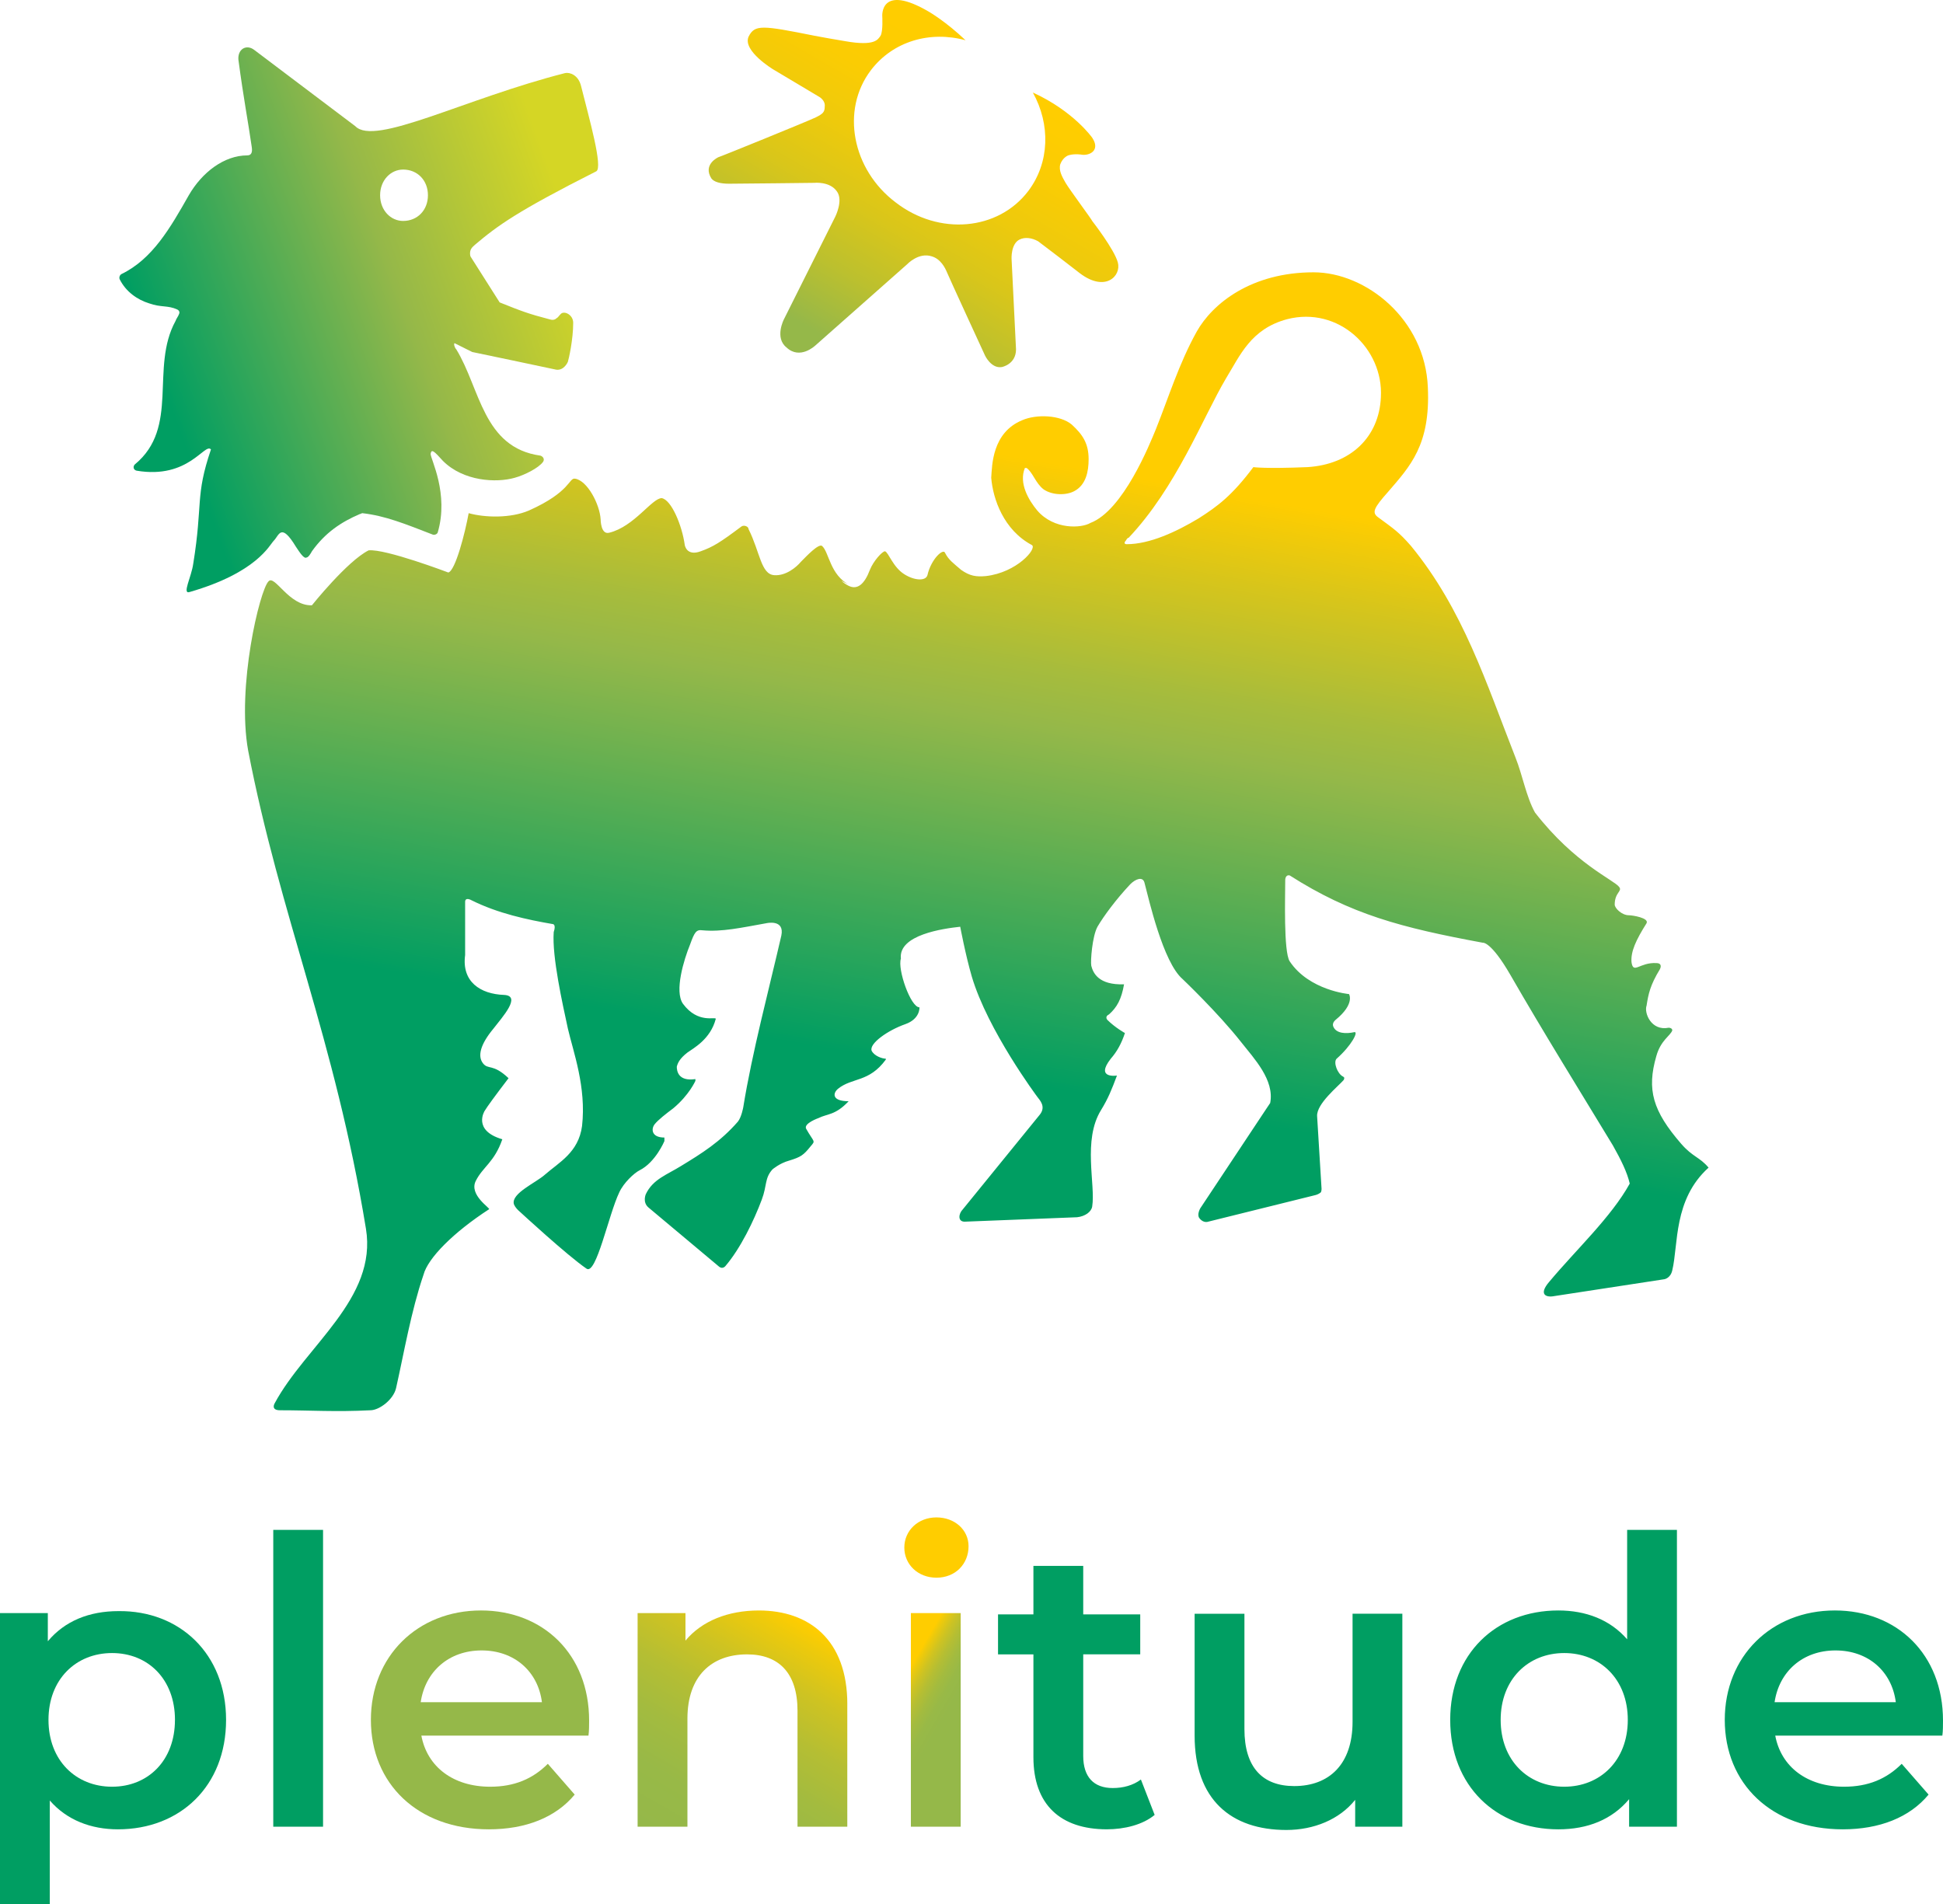
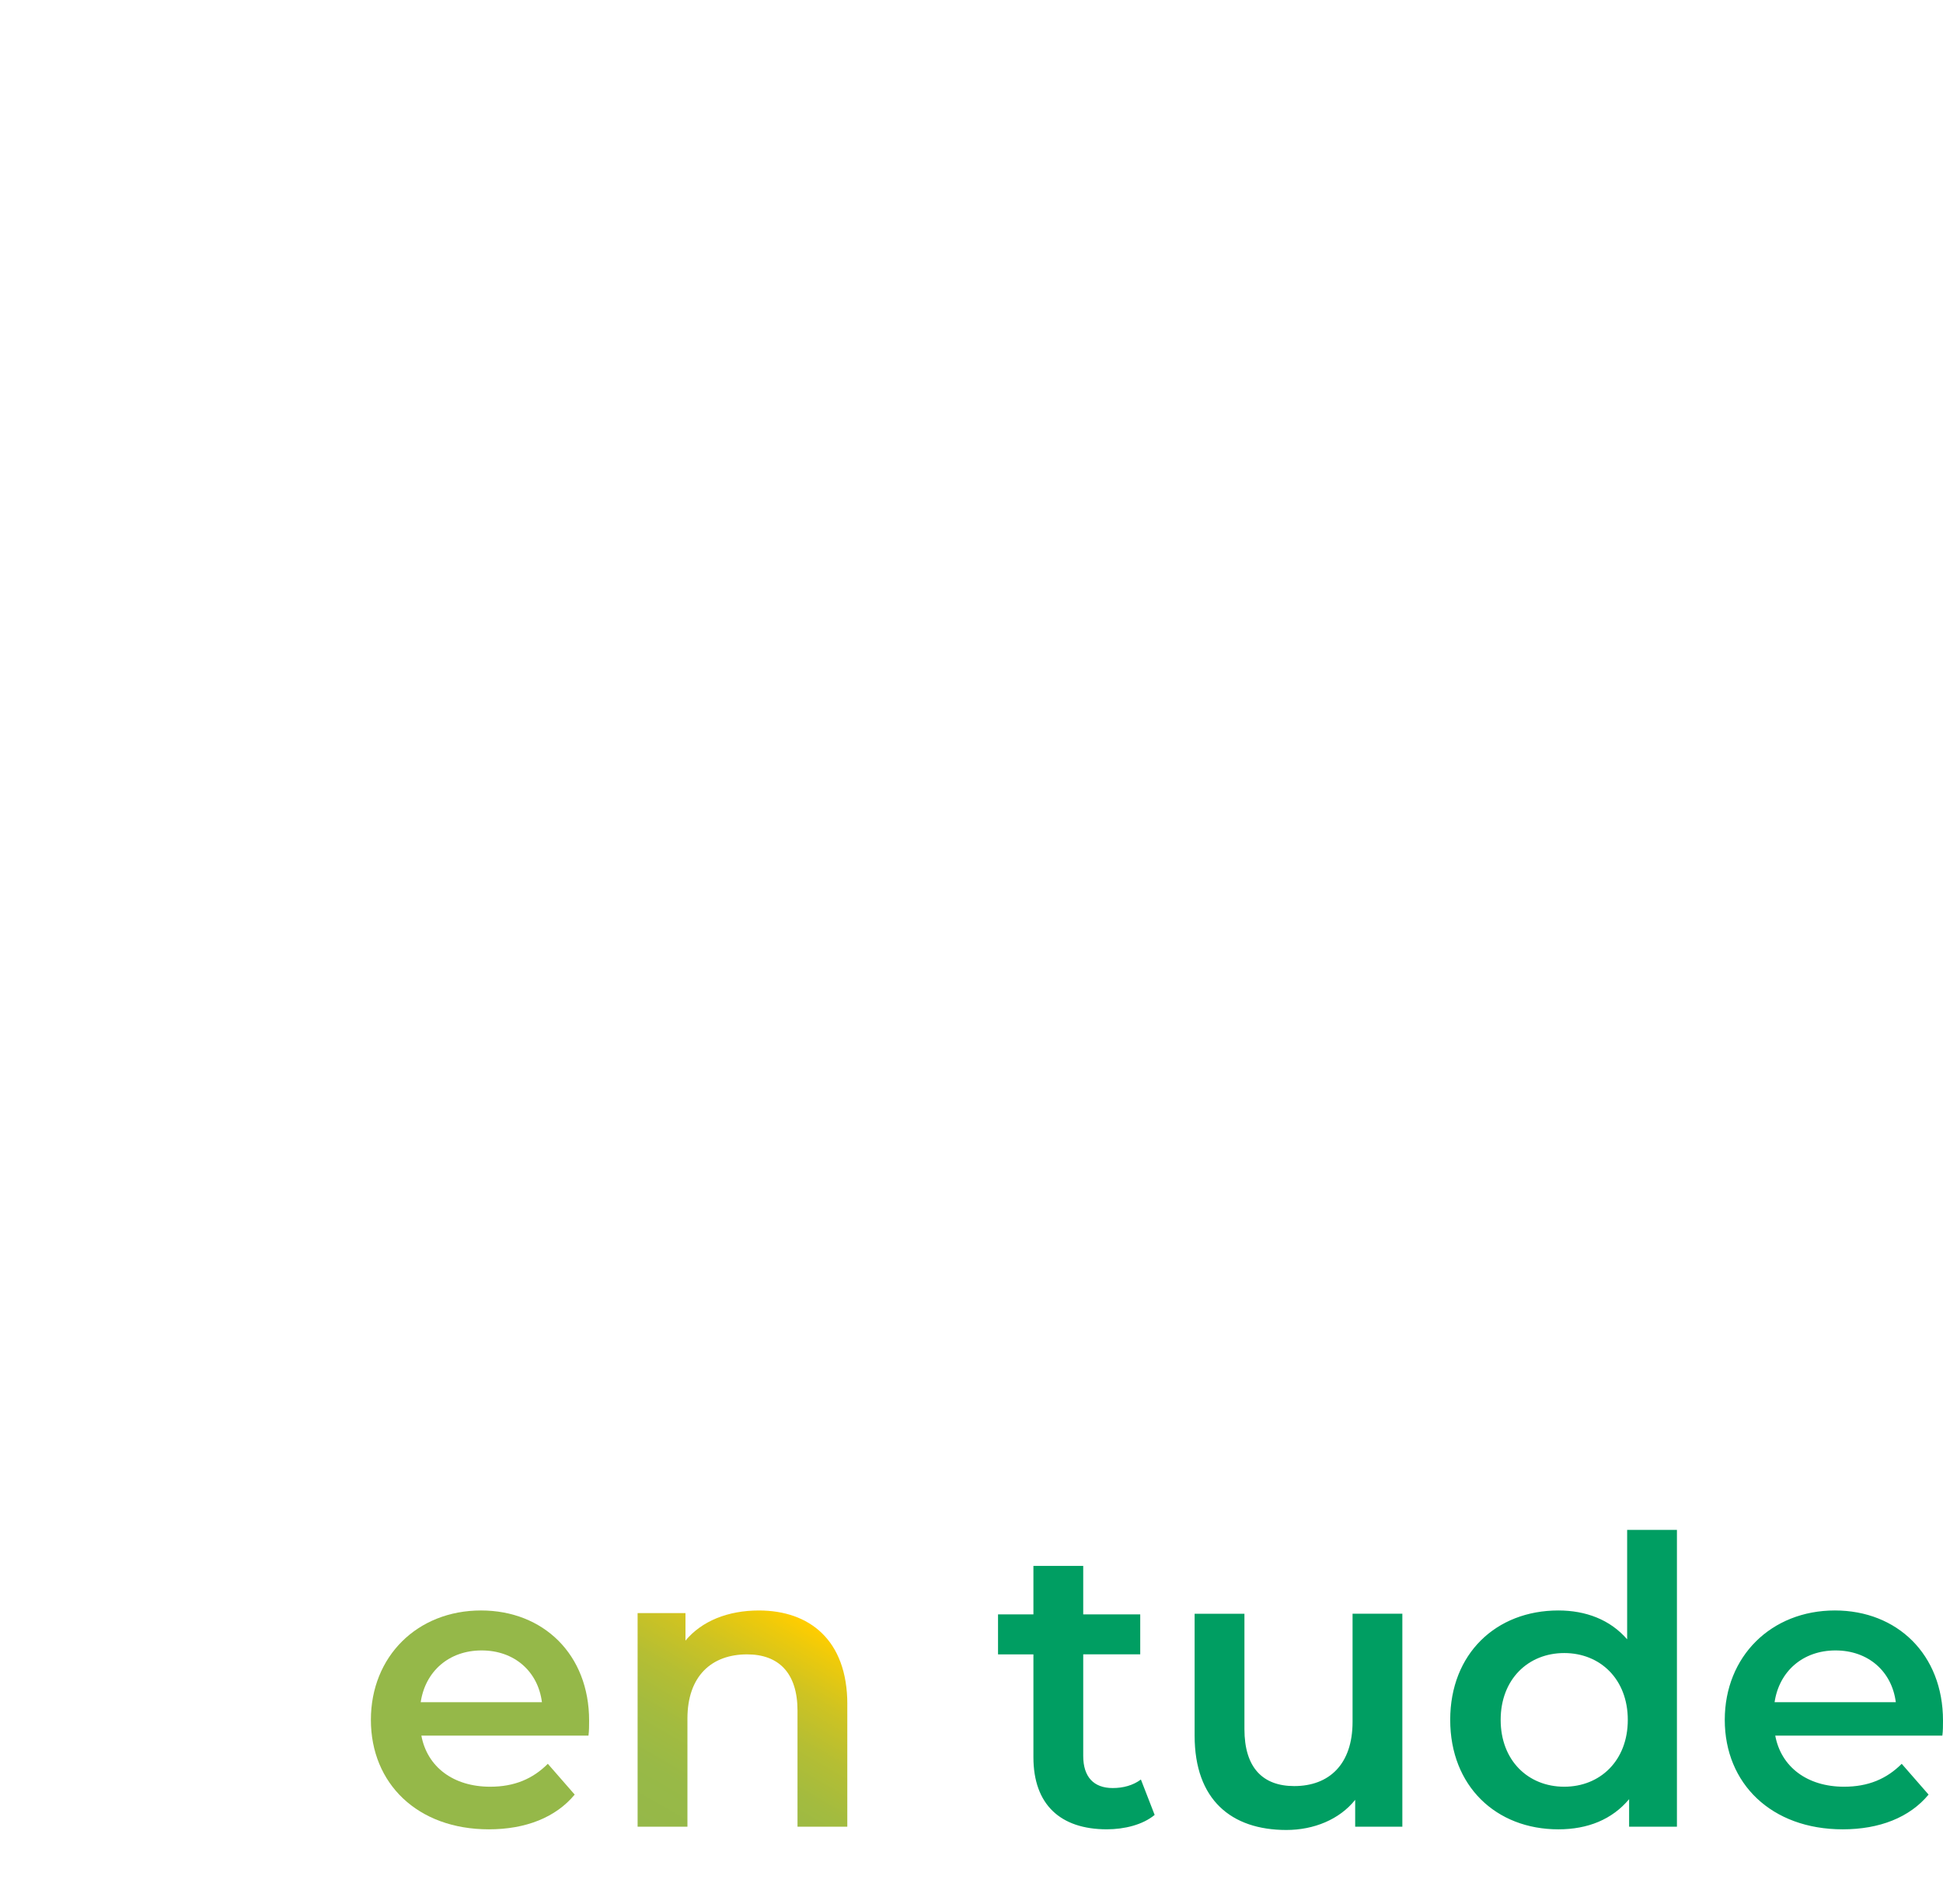
<svg xmlns="http://www.w3.org/2000/svg" version="1.1" id="Livello_1" x="0px" y="0px" width="593.047px" height="581.195px" viewBox="0 0 593.047 581.195" xml:space="preserve">
  <g>
    <g>
      <linearGradient id="SVGID_1_" gradientUnits="userSpaceOnUse" x1="7.263" y1="571.816" x2="8.559" y2="577.533" gradientTransform="matrix(53.401 0 0 -41.552 -119.894 24141.633)">
        <stop offset="0" style="stop-color:#009E62" />
        <stop offset="0.235" style="stop-color:#009E62" />
        <stop offset="0.676" style="stop-color:#95B849" />
        <stop offset="0.748" style="stop-color:#A7BC3C" />
        <stop offset="0.891" style="stop-color:#D7C51B" />
        <stop offset="0.999" style="stop-color:#FFCD00" />
      </linearGradient>
-       <path fill="url(#SVGID_1_)" d="M168.729,282.074c-7.838-1.355-16.756-3.246-24.87-7.303c0,0-1.891-1.079-1.891,0.544v16.221    c-1.087,8.114,4.601,11.896,11.896,12.163c5.404,0.268-0.544,6.759-3.246,10.273c-4.049,4.869-4.86,8.382-3.246,10.54    c1.623,2.167,2.978,0,7.847,4.601c-4.325,5.672-6.492,8.65-7.303,9.997c0,0-3.781,5.948,5.404,8.65    c-2.426,7.027-5.939,8.382-8.106,12.715c-2.167,4.317,4.601,8.365,4.057,8.641c-10.816,7.027-18.655,14.865-20.01,20.002    c-3.781,11.084-5.939,23.791-8.374,34.608c-0.811,3.513-5.136,6.751-7.838,6.751c-10.54,0.544-18.387,0-27.572,0    c-2.978,0-1.623-2.158-1.623-2.158c9.453-17.567,31.354-31.897,27.84-53.254c-9.461-57.847-26.217-95.424-35.954-145.976    c-3.513-19.458,3.513-48.921,6.215-51.631c1.899-2.158,6.224,7.571,13.251,7.303c0,0,10.808-13.518,17.3-16.764    c5.136-0.535,24.327,6.759,24.327,6.759c2.167-0.535,5.136-12.163,6.215-18.111c4.869,1.355,12.715,1.623,18.387-0.811    c12.707-5.672,12.163-9.997,14.054-9.729c3.79,0.544,7.571,7.838,7.838,12.431c0,0,0,4.869,2.702,4.057    c7.571-1.891,12.975-10.54,15.953-10.54c2.97,0.535,6.215,8.382,7.027,14.33c0,0,0.544,3.513,4.869,1.891    c3.781-1.355,5.939-2.702,12.431-7.571c0.811-0.544,2.167,0,2.167,0.811c3.513,7.027,3.781,13.786,7.838,14.054    c3.513,0.276,6.759-2.426,8.114-4.057c1.338-1.347,4.852-4.86,6.207-4.593c1.355,0.544,2.434,8.926,8.382,11.896    c2.702,1.355,4.869-0.544,6.492-4.869c1.079-2.702,3.781-5.672,4.601-5.672c1.071,0.268,2.426,4.86,5.939,7.027    c2.97,1.891,6.492,2.158,7.027,0.268c1.087-4.86,4.869-8.382,5.404-6.759c1.087,2.167,2.71,3.246,4.869,5.136    c2.702,1.899,4.601,2.167,7.571,1.899c9.453-1.087,15.677-8.382,14.054-9.461c-8.65-4.601-11.896-14.054-12.431-20.545    c0.268-3.79,0.268-13.786,9.453-17.567c4.333-1.899,11.628-1.631,15.141,1.338c3.246,2.978,5.136,5.688,5.136,10.549    c0,3.781-0.811,7.838-4.325,9.729c-2.426,1.355-6.759,1.355-9.453-0.535c-2.434-1.891-3.246-5.136-5.145-6.492h-0.535    c-1.891,4.601,1.079,9.729,3.781,12.975c5.136,5.948,13.518,5.412,16.22,3.79c10.005-3.79,18.111-24.059,20.002-28.66    c3.79-9.453,7.027-19.993,12.439-29.731c4.86-8.65,16.756-18.111,35.678-18.111c15.953,0,34.064,14.322,34.875,35.135    c0.811,17.576-5.412,24.067-12.163,31.906c-4.325,4.86-4.869,6.215-3.246,7.562c5.136,3.79,6.483,4.601,10.273,8.926    c15.944,19.458,22.971,41.902,31.897,64.606c2.158,5.404,3.246,11.896,5.939,16.756c12.172,15.685,24.067,20.545,25.682,22.712    c1.087,1.347-1.347,1.623-1.347,5.404c0,1.087,2.158,3.246,4.325,3.246c1.088,0,6.216,0.811,5.404,2.426    c-3.246,5.145-4.86,8.658-4.601,11.896c0.552,3.79,2.443,0,7.579,0.276c1.347,0,1.623,0.811,1.079,1.891    c-2.97,4.869-3.513,7.571-4.057,11.084c-0.811,2.158,1.355,7.838,6.759,6.759c0.544,0,1.087,0.268,1.087,0.811    c-0.544,1.623-3.513,2.97-4.869,7.838c-2.978,10.273-1.088,16.756,7.571,26.761c3.513,4.057,5.672,4.057,8.374,7.295    c-10.808,9.737-9.185,23.523-11.084,31.362c-0.535,2.426-2.426,2.702-2.426,2.702l-33.52,5.136    c-2.71,0.544-4.869-0.544-1.623-4.325c8.114-9.729,18.923-19.742,24.594-30.007c-0.811-3.513-2.702-7.295-5.136-11.628    c-10.808-17.835-21.081-34.323-31.354-52.167c-5.948-10.273-8.382-9.729-8.382-9.729c-24.87-4.601-40.279-8.65-58.926-20.545    c-1.355-0.276-1.355,1.347-1.355,1.347c0,4.869-0.544,21.901,1.355,24.87c5.939,8.926,18.111,10.005,18.111,10.005    s1.891,2.97-4.057,7.838c0,0-1.087,0.811-0.811,1.891c0.811,2.426,4.057,2.426,6.492,1.891c1.347-0.268-0.811,4.057-5.412,8.114    c-1.079,1.079,0.276,4.601,1.899,5.404c0.535,0.268,0.535,0.544,0.268,1.087c-1.623,1.882-8.382,7.295-8.114,11.076l1.355,22.168    c0,0,0,0.811-0.268,1.088c-0.476,0.383-1.03,0.657-1.623,0.803l-32.709,8.114c-0.811,0.268-1.891,0-2.702-1.088    c-0.811-1.079,0.268-2.97,0.268-2.97l20.269-30.55l1.087-1.623c1.347-7.027-4.869-13.51-8.926-18.655    c-7.027-8.917-17.835-19.19-17.835-19.19c-5.948-5.136-10.273-24.327-11.628-29.463c-0.535-1.891-2.702-1.087-4.325,0.544    c-4.325,4.601-8.114,9.729-10.005,12.966c-1.615,2.978-2.158,10.549-1.891,11.904c0.544,2.158,2.167,5.939,10.005,5.672    c-0.811,4.601-2.167,7.027-4.601,9.194c0,0-1.347,0.544-0.535,1.623c2.426,2.426,5.404,4.057,5.404,4.057    c-1.079,3.237-2.426,5.672-4.325,7.838c-4.86,6.215,1.891,5.136,1.891,5.136c-1.615,4.325-2.702,7.027-4.86,10.54    c-5.68,9.194-1.623,22.704-2.702,29.463c-0.276,1.623-2.167,2.978-4.601,3.246l-34.332,1.355c-2.158,0-1.891-2.434-0.535-3.789    l23.515-28.919c1.891-2.434,0-4.333-0.811-5.412c0,0-15.141-20.269-20.002-36.766c-1.891-6.483-3.513-15.141-3.513-15.141    c-5.136,0.552-18.923,2.443-18.111,9.737c-1.087,3.246,2.97,14.865,5.672,14.865c0,0-0.268,0.544,0,0c0,0,0.276,3.513-4.325,5.136    c-5.404,1.899-11.084,5.948-10.273,8.114c0.811,1.623,3.246,2.426,4.325,2.426v0.276c-5.136,7.027-10.273,5.404-14.598,8.918    c-1.615,1.355-1.891,3.79,3.246,3.79c-4.049,4.325-6.483,3.781-9.185,5.136c0,0-4.601,1.623-3.79,3.246    c2.434,4.325,2.978,3.513,1.355,5.404c-2.167,2.702-2.978,3.246-6.492,4.325c-2.97,0.811-5.136,2.702-5.136,2.702    c-2.426,2.702-1.623,4.869-3.246,9.194c-2.426,6.483-6.483,14.865-11.076,20.269c0,0-0.811,1.088-1.899,0.276l-21.625-18.119    c-1.891-1.615-0.811-4.049-0.811-4.049c2.167-4.601,6.492-5.948,10.816-8.65c6.215-3.79,11.896-7.303,17.3-13.518    c1.087-1.355,1.623-4.325,1.623-4.325c2.702-16.756,7.838-35.954,11.628-52.443c1.079-5.136-4.601-3.781-4.601-3.781    c-7.571,1.347-13.518,2.702-19.466,2.158c-1.891-0.268-2.426,0.544-3.781,4.325c-1.891,4.601-4.869,14.33-2.167,18.111    c4.601,6.216,10.005,3.79,10.005,4.601c-1.623,6.215-6.759,8.917-8.65,10.273c-2.426,1.891-2.97,3.237-3.246,4.325    c0,1.079,0.276,4.593,5.68,3.781v0.544c0,0-1.891,4.325-6.759,8.374c-2.158,1.623-4.601,3.513-5.68,4.869    c-1.079,1.355-1.079,4.057,2.978,4.057v1.079c0,0-2.702,6.483-7.571,8.917c-1.623,0.811-4.869,3.79-6.215,6.759    c-3.246,6.759-7.027,25.414-10.005,23.256c-5.939-4.066-20.269-17.308-20.269-17.308c-1.623-1.355-1.899-2.426-1.899-2.426    c-0.803-3.254,6.759-6.492,9.461-8.926c4.325-3.79,10.273-6.759,11.36-14.865c1.347-11.896-2.702-22.712-4.325-29.739    c-1.623-7.571-4.869-21.892-4.325-29.463C169.816,282.074,168.728,282.074,168.729,282.074z M343.632,165.025    c-0.544,0.544-0.544,1.087,0.268,1.087c7.027,0,15.141-3.79,21.892-7.847c5.948-3.781,10.273-7.027,16.764-15.677    c0,0,3.513,0.535,16.48,0c13.251-0.811,21.901-9.194,22.444-21.357c0.811-14.865-12.975-27.84-28.651-23.791    c-11.084,2.978-14.33,11.084-18.655,18.111c-7.027,11.896-15.141,33.252-29.739,48.662    C344.435,163.946,343.9,164.482,343.632,165.025 M244.695,171.241c1.347-1.347,5.136-5.404,6.215-4.601    c2.158,1.899,2.426,8.926,8.382,11.904" />
      <linearGradient id="SVGID_2_" gradientUnits="userSpaceOnUse" x1="9.919" y1="574.904" x2="16.903" y2="577.798" gradientTransform="matrix(17.468 0 0 -19.882 -124.477 11545.241)">
        <stop offset="0" style="stop-color:#009E62" />
        <stop offset="0.576" style="stop-color:#95B849" />
        <stop offset="0.995" style="stop-color:#D5D625" />
      </linearGradient>
-       <path fill="url(#SVGID_2_)" d="M144.937,74.738c7.027-5.939,12.983-10.273,37.042-22.436c2.158-1.088-2.167-16.221-4.601-25.949    c-0.811-3.513-3.513-4.325-4.86-4.057c-30.818,7.838-58.123,22.436-64.071,16.221L77.629,15.26    c-2.426-1.882-5.136-0.259-4.86,2.978c1.623,12.163,2.97,18.923,4.049,26.493c0.276,1.623,0,2.702-1.347,2.702    c-7.027,0-13.786,5.136-17.843,12.163c-5.672,10.005-11.084,19.466-20.545,24.059c-0.535,0.276-0.811,1.088-0.535,1.623    c1.891,3.79,5.404,6.215,8.918,7.303c3.781,1.347,5.68,0.535,8.65,1.891c0.544,0.268,0.811,0.811,0.544,1.355    c-0.276,0.803-0.811,1.347-1.088,2.158c-7.838,14.33,1.355,32.441-12.431,43.793c-0.544,0.544-0.544,1.623,0.544,1.891    c15.944,2.702,20.813-8.65,22.704-6.483c-4.869,14.322-2.426,16.48-5.404,34.867c-0.544,4.057-3.513,9.461-1.088,8.65    c20.545-5.939,24.335-14.322,25.682-15.677c1.623-1.623,2.167-5.68,6.759,1.891c1.088,1.623,2.434,3.79,3.246,3.246    c0.544,0,1.355-1.355,1.623-1.891c4.057-5.68,8.918-8.926,14.598-11.352c0.268,0,0.535-0.276,0.811-0.276    c7.027,0.811,12.966,3.246,21.357,6.492c0.535,0.268,1.347,0,1.615-0.544c3.513-11.896-2.158-22.436-2.158-24.059    c0.268-1.623,1.087-0.811,3.781,2.167c6.224,6.215,16.229,6.759,21.901,5.136c2.97-0.811,7.295-2.978,8.65-4.869    c0.535-0.811,0-1.623-0.811-1.891c-17.567-2.434-18.379-20.545-25.682-32.441c-0.544-0.544-0.811-1.623-0.544-1.891l5.412,2.702    c0,0,24.594,5.136,25.682,5.404c2.426,0.276,3.513-2.426,3.513-2.426c0.268-0.811,1.623-6.759,1.623-11.896    c0-2.434-2.71-3.79-3.79-2.702c-0.544,0.535-0.811,1.079-1.347,1.347c-0.544,0.544-1.355,0.544-2.167,0.268    c-6.215-1.615-8.382-2.426-15.141-5.136l-8.918-14.054c-0.544-2.158,0.811-2.97,1.355-3.513L144.937,74.738z M123.045,67.443    c-3.781,0-7.027-3.246-7.027-7.847c0-4.593,3.246-7.838,7.027-7.838c4.325,0,7.571,3.246,7.571,7.838    C130.616,64.197,127.37,67.443,123.045,67.443z" />
      <linearGradient id="SVGID_3_" gradientUnits="userSpaceOnUse" x1="23.402" y1="572.981" x2="27.127" y2="578.763" gradientTransform="matrix(14.948 0 0 -13.399 -102.976 7777.334)">
        <stop offset="0" style="stop-color:#95B849" />
        <stop offset="0.009" style="stop-color:#97B848" />
        <stop offset="0.212" style="stop-color:#BCC02E" />
        <stop offset="0.415" style="stop-color:#D9C61A" />
        <stop offset="0.615" style="stop-color:#EECA0C" />
        <stop offset="0.812" style="stop-color:#FBCC03" />
        <stop offset="1" style="stop-color:#FFCD00" />
      </linearGradient>
-       <path fill="url(#SVGID_3_)" d="M248.752,105.556l28.108-24.87c0,0,3.513-3.781,7.571-2.426c2.702,0.803,4.049,3.513,4.601,4.852    c0.535,1.355,11.62,25.414,11.62,25.414s1.891,4.057,5.136,3.513c0,0,4.325-0.811,4.325-5.404l-1.355-27.572    c0,0-0.268-4.601,2.426-5.939c1.631-0.82,3.79-0.544,5.688,0.535c4.257,3.212,8.49,6.455,12.699,9.729    c7.838,5.948,12.707,0.811,11.628-3.246c-1.087-4.049-7.838-12.699-7.838-12.699c0-0.276-7.027-9.737-8.114-11.628    c-1.087-1.891-2.158-3.781-1.623-5.68c0.811-2.158,2.434-2.702,2.434-2.702s1.355-0.535,3.79-0.268    c2.426,0.544,6.215-1.088,3.513-5.136c0,0-5.68-8.114-18.111-13.786c5.404,9.729,5.136,21.357-1.355,30.007    c-9.194,12.163-27.305,13.786-40.547,3.513c-13.251-10.005-16.764-28.108-7.571-40.279c6.759-8.918,18.111-12.163,28.928-9.194    c-5.948-5.672-11.084-8.65-11.084-8.65c-15.141-8.918-14.33,1.355-14.33,1.355s0.268,4.601-0.535,5.939    c-0.811,1.088-1.623,3.254-10.816,1.631c-8.114-1.355-8.918-1.623-9.194-1.623c-16.221-3.246-18.379-3.513-20.269,0.268    c-1.891,4.325,7.571,10.005,7.571,10.005l14.054,8.382c0,0,1.891,1.079,1.623,2.97c0,1.623-0.544,2.167-2.702,3.246    c-2.167,1.079-29.471,12.163-29.739,12.163c0,0-4.869,2.158-2.158,6.483c0.803,1.088,2.702,1.623,5.404,1.623    c3.246,0,25.949-0.268,25.949-0.268s4.869-0.544,7.027,2.702c1.891,2.702-0.535,7.571-0.535,7.571l-15.685,31.354    c0,0-2.97,5.68,0.811,8.65c4.057,3.79,8.65-0.535,8.65-0.535H248.752z" />
    </g>
    <g>
-       <path fill="#009E62" d="M69.003,524.986c0,20.203-14.001,33.406-33.004,33.406c-8.201,0-15.598-2.804-20.798-8.802v31.605H0    v-88.811h14.595v8.604c5.199-6.202,12.602-9.204,21.602-9.204C54.804,491.586,69.003,504.783,69.003,524.986z M53.405,524.986    c0-12.398-8.201-20.401-19.207-20.401c-10.999,0-19.399,8.003-19.399,20.401c0,12.404,8.4,20.401,19.399,20.401    c11.005,0,19.201-7.997,19.201-20.401L53.405,524.986z M83.407,466.982h15.196v90.606H83.407V466.982z" />
      <path fill="#95B849" d="M179.614,529.789h-51.004c1.795,9.594,9.798,15.598,21.002,15.598c7.397,0,12.998-2.395,17.598-6.994    l8.201,9.396c-5.8,7.001-14.998,10.603-26.201,10.603c-21.8,0-36.006-14.001-36.006-33.406c0-19.399,14.205-33.4,33.61-33.4    c18.996,0,32.998,13.401,32.998,33.604C179.813,526.589,179.813,528.39,179.614,529.789z M128.407,519.589h37.002    c-1.201-9.402-8.4-15.802-18.402-15.802C137.01,503.786,129.805,510.186,128.407,519.589z" />
      <linearGradient id="SVGID_4_" gradientUnits="userSpaceOnUse" x1="22.694" y1="529.781" x2="26.329" y2="536.275" gradientTransform="matrix(10.341 0 0 -10.663 -28.846 6212.317)">
        <stop offset="5.400000e-04" style="stop-color:#95B849" />
        <stop offset="0.218" style="stop-color:#98B947" />
        <stop offset="0.408" style="stop-color:#A3BB3F" />
        <stop offset="0.587" style="stop-color:#B5BE33" />
        <stop offset="0.76" style="stop-color:#CEC322" />
        <stop offset="0.927" style="stop-color:#EECA0B" />
        <stop offset="1" style="stop-color:#FFCD00" />
      </linearGradient>
      <path fill="url(#SVGID_4_)" d="M258.614,520.189v37.399h-15.196v-35.405c0-11.593-5.8-17.195-15.4-17.195    c-10.801,0-18.198,6.598-18.198,19.603v32.998h-15.208v-65.203h14.608v8.4c4.995-6.004,12.998-9.198,22.395-9.198    c15.406,0,27.006,9,27.006,28.597L258.614,520.189z" />
      <linearGradient id="SVGID_5_" gradientUnits="userSpaceOnUse" x1="95.079" y1="549.284" x2="95.772" y2="547.358" gradientTransform="matrix(3.167 0 0 -15.252 -15.694 8873.548)">
        <stop offset="0" style="stop-color:#FFCD00" />
        <stop offset="0.073" style="stop-color:#EECA0B" />
        <stop offset="0.24" style="stop-color:#CEC322" />
        <stop offset="0.413" style="stop-color:#B5BE33" />
        <stop offset="0.593" style="stop-color:#A3BB3F" />
        <stop offset="0.782" style="stop-color:#98B947" />
        <stop offset="1" style="stop-color:#95B849" />
      </linearGradient>
-       <path fill="url(#SVGID_5_)" d="M276.02,472.385c0-5.199,4.203-9.204,9.798-9.204c5.602,0,9.805,3.801,9.805,8.802    c0,5.404-3.999,9.6-9.805,9.6C280.223,481.583,276.02,477.585,276.02,472.385z M278.019,492.385h15.202v65.203h-15.202    C278.019,557.587,278.019,492.385,278.019,492.385z" />
      <path fill="#009E62" d="M352.426,553.991c-3.602,3.002-9.198,4.395-14.602,4.395c-14.199,0-22.401-7.595-22.401-21.998v-31.401    h-10.801v-12.2h10.801v-14.806h15.202v14.806h17.399v12.194h-17.399v31.011c0,6.4,3.2,9.798,9,9.798c3.2,0,6.202-0.805,8.604-2.6    L352.426,553.991z M428.028,492.385v65.203h-14.397v-8.195c-4.797,5.998-12.602,9.198-21.002,9.198    c-16.799,0-28.003-9.198-28.003-28.801v-37.2h15.202v35.201c0,11.798,5.602,17.399,15.202,17.399    c10.603,0,17.802-6.598,17.802-19.603v-33.004h15.202v-0.198H428.028z M592.849,529.789h-51.004    c1.795,9.594,9.798,15.598,21.002,15.598c7.397,0,12.999-2.395,17.597-6.994l8.201,9.396c-5.8,7.001-14.998,10.603-26.201,10.603    c-21.8,0-36.006-14.001-36.006-33.406c0-19.399,14.206-33.4,33.61-33.4c18.996,0,32.998,13.401,32.998,33.604    C593.047,526.589,593.047,528.39,592.849,529.789L592.849,529.789z M541.641,519.589h37.002    c-1.201-9.402-8.399-15.802-18.402-15.802C550.245,503.786,543.04,510.186,541.641,519.589L541.641,519.589z M511.837,466.982    v90.606h-14.595v-8.4c-5.199,6.202-12.602,9.204-21.602,9.204c-19.003,0-33.004-13.203-33.004-33.406    c0-20.197,14.001-33.4,33.004-33.4c8.399,0,15.796,2.798,21.002,8.802v-33.406H511.837z M496.84,524.986    c0-12.398-8.399-20.401-19.405-20.401c-10.999,0-19.399,8.003-19.399,20.401c0,12.404,8.399,20.401,19.399,20.401    C488.44,545.387,496.84,537.39,496.84,524.986z" />
    </g>
  </g>
</svg>